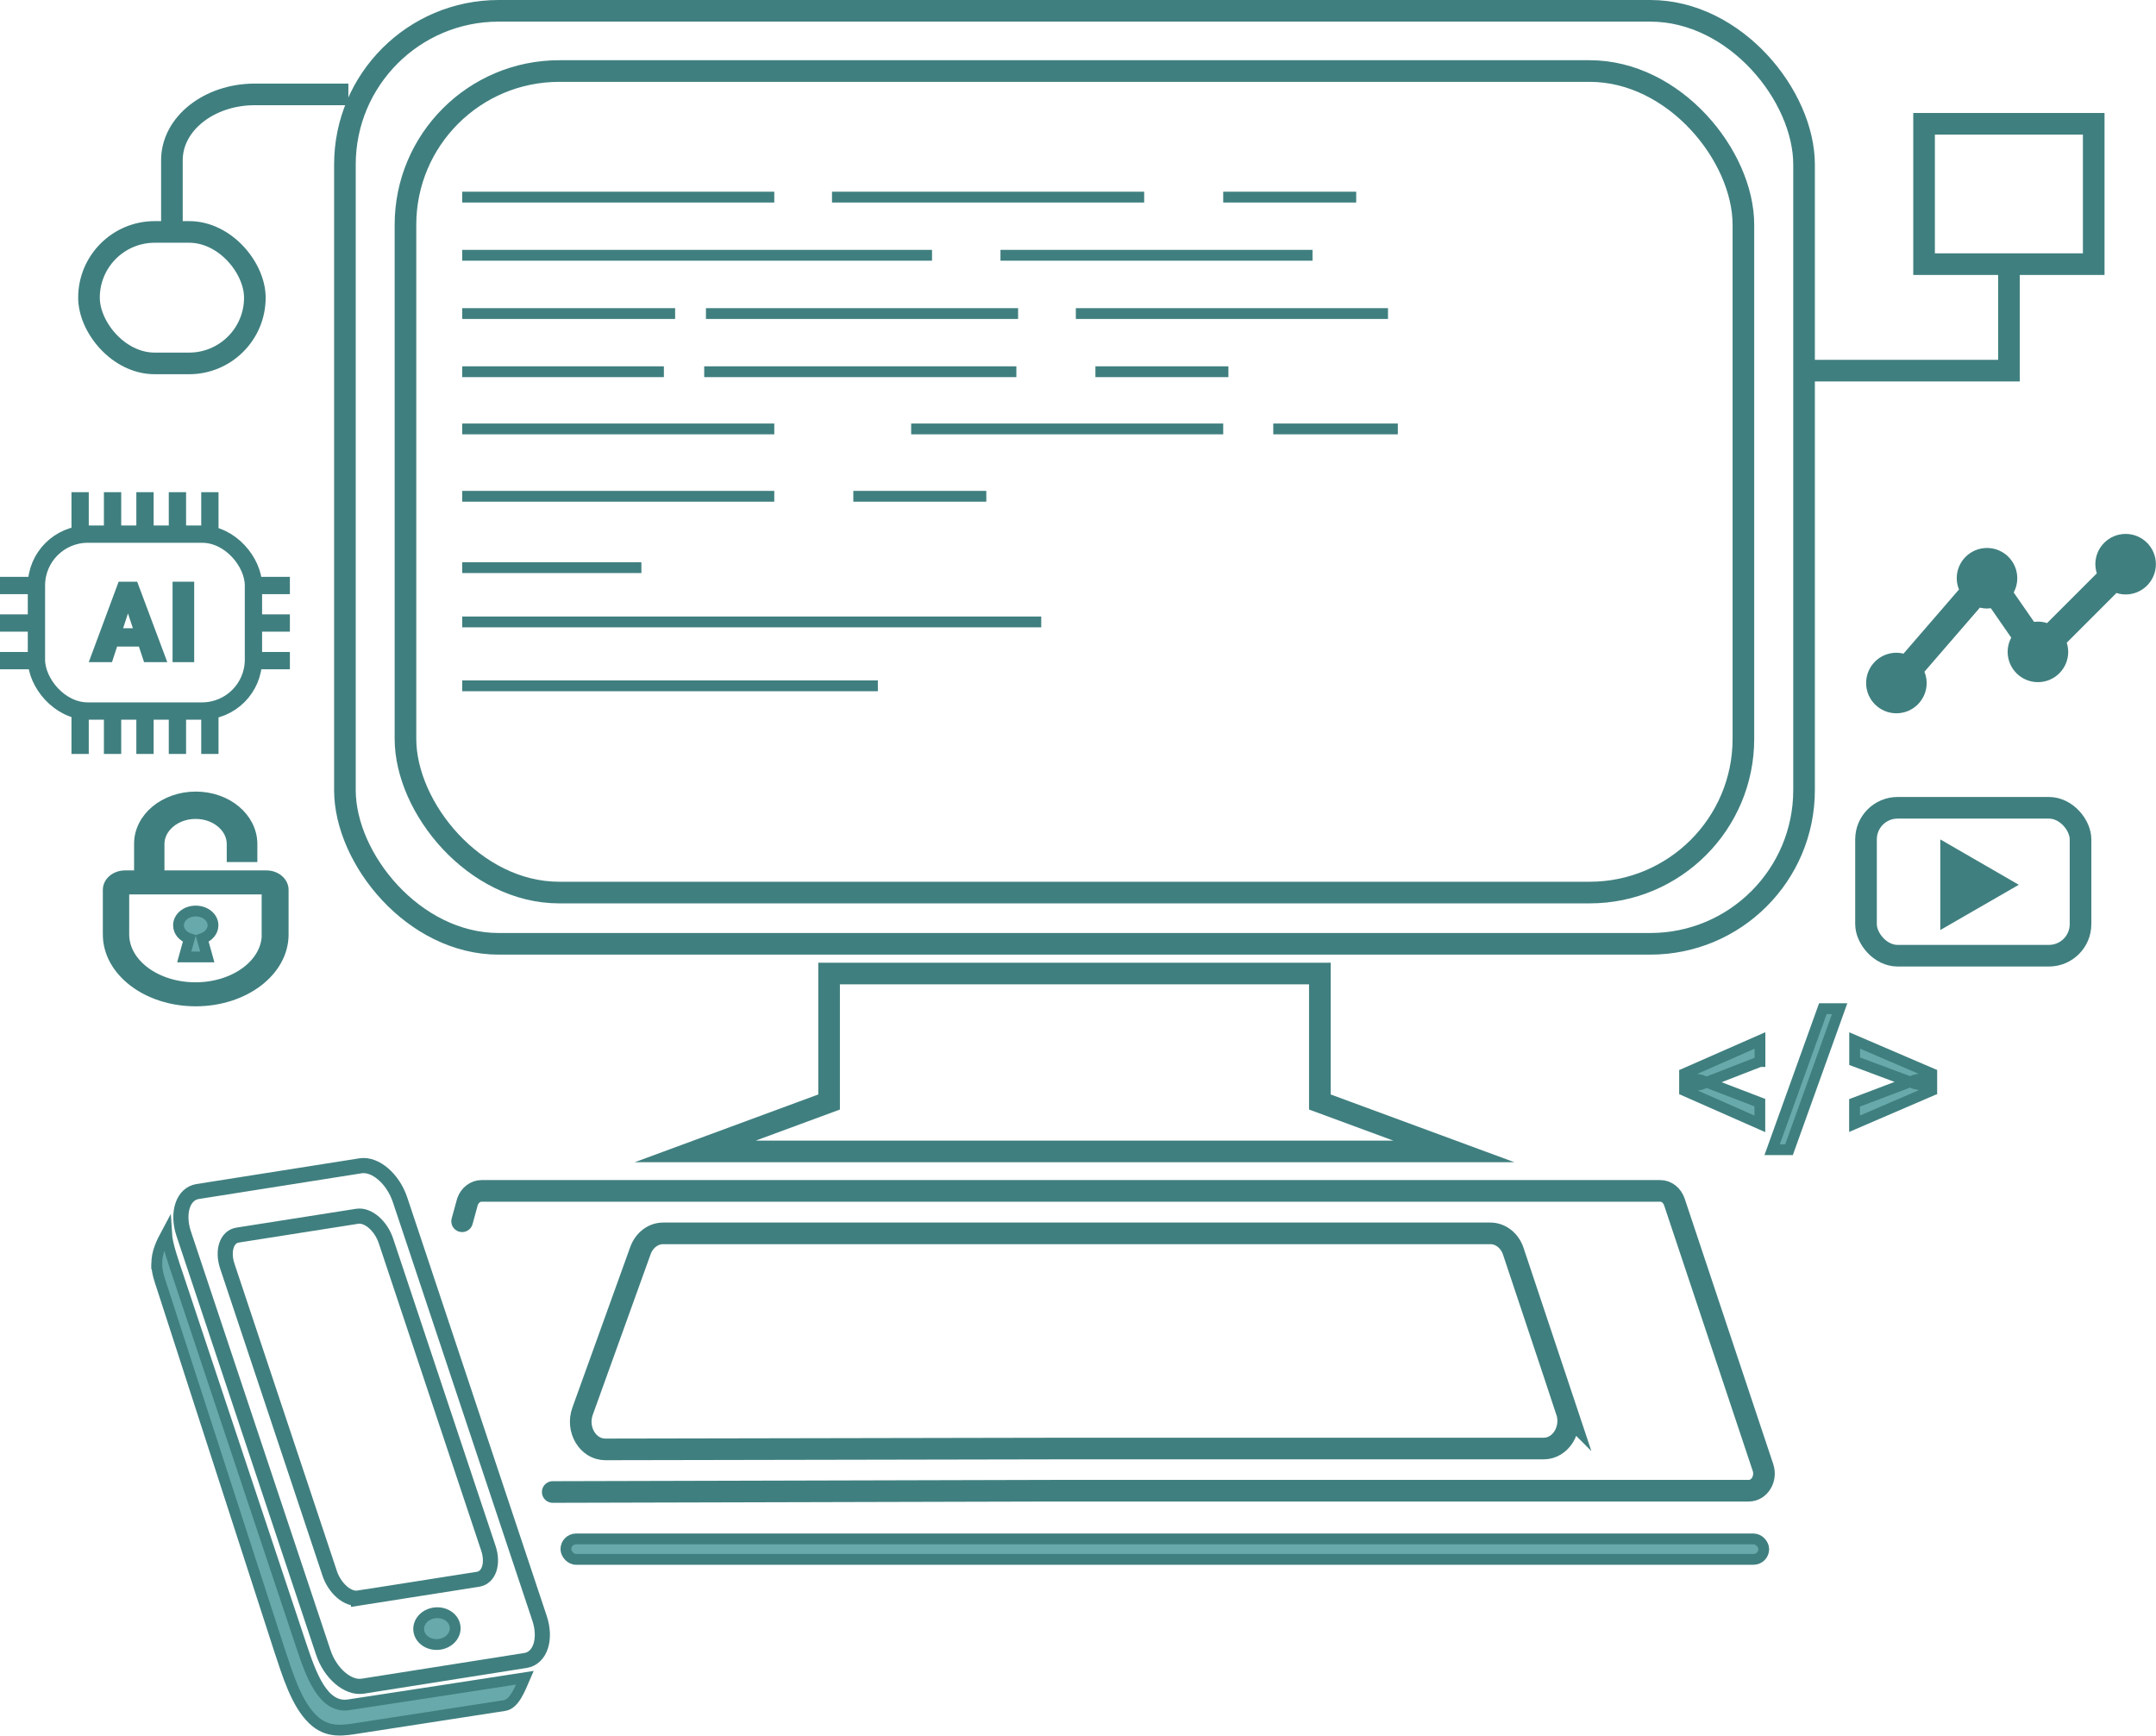
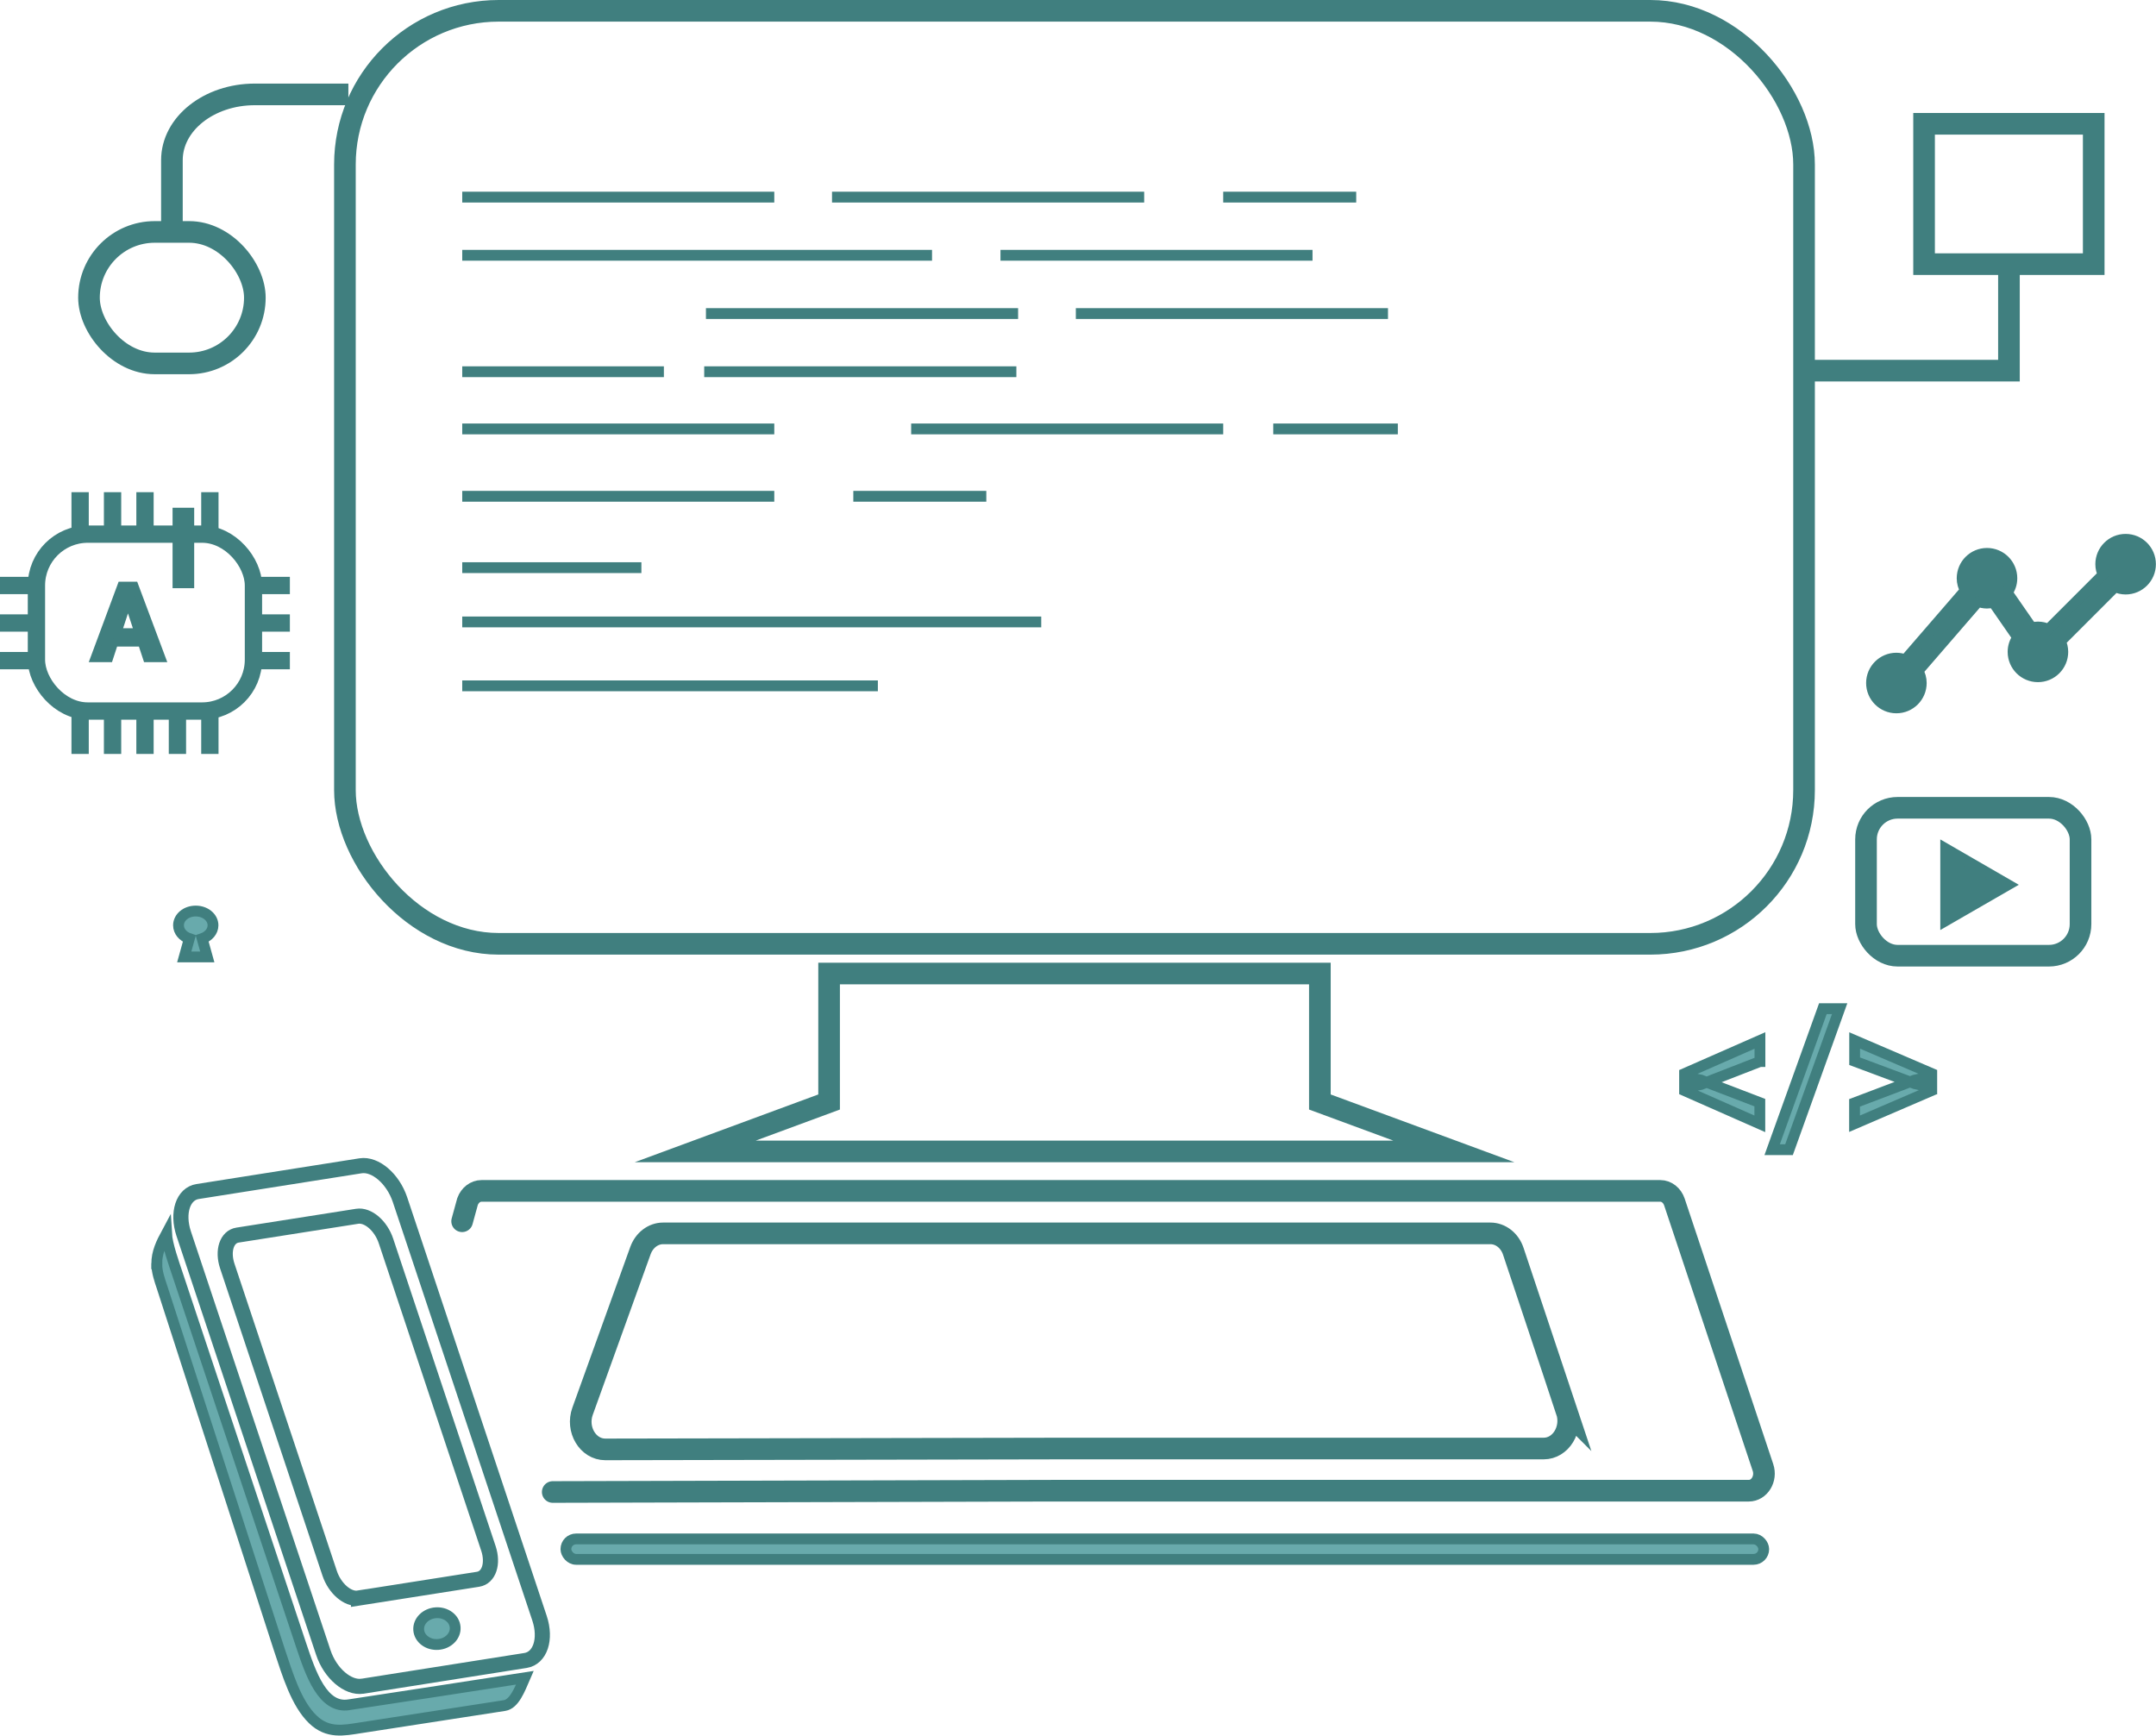
<svg xmlns="http://www.w3.org/2000/svg" id="_レイヤー_2" viewBox="0 0 199.4 160.52">
  <defs>
    <style>.cls-1{fill:#68aaac;}.cls-1,.cls-2,.cls-3,.cls-4,.cls-5,.cls-6,.cls-7,.cls-8{stroke:#407f7f;stroke-miterlimit:10;}.cls-2{stroke-linecap:round;}.cls-2,.cls-4,.cls-5,.cls-6,.cls-7{fill:none;}.cls-2,.cls-7{stroke-width:2px;}.cls-3,.cls-8{fill:#407f7f;}.cls-5{stroke-width:1.4px;}.cls-6{stroke-width:1.6px;}.cls-8{stroke-width:.6px;}</style>
  </defs>
  <g id="_企画">
    <rect class="cls-6" x="3.37" y="49.4" width="20.07" height="16.36" rx="4.75" ry="4.75" />
    <polygon class="cls-7" points="122.07 90.04 76.68 90.04 76.68 101.92 64.3 106.49 134.46 106.49 122.07 101.92 122.07 90.04" />
    <rect class="cls-7" x="31.9" y="1" width="134.95" height="86.29" rx="14.22" ry="14.22" />
-     <rect class="cls-7" x="37.5" y="6.57" width="123.74" height="75.98" rx="14.22" ry="14.22" />
    <line class="cls-4" x1="42.75" y1="52.5" x2="59.32" y2="52.5" />
    <line class="cls-4" x1="42.75" y1="57.52" x2="96.3" y2="57.52" />
    <line class="cls-4" x1="42.75" y1="18.23" x2="71.61" y2="18.23" />
    <line class="cls-4" x1="76.95" y1="18.23" x2="105.82" y2="18.23" />
    <line class="cls-4" x1="113.13" y1="18.23" x2="125.43" y2="18.23" />
-     <line class="cls-4" x1="42.75" y1="29" x2="62.44" y2="29" />
    <line class="cls-4" x1="65.29" y1="29" x2="94.16" y2="29" />
    <line class="cls-4" x1="99.5" y1="29" x2="128.37" y2="29" />
    <line class="cls-4" x1="42.75" y1="34.38" x2="61.4" y2="34.38" />
    <line class="cls-4" x1="65.13" y1="34.38" x2="94" y2="34.38" />
-     <line class="cls-4" x1="101.31" y1="34.38" x2="113.61" y2="34.38" />
    <line class="cls-4" x1="42.75" y1="23.61" x2="86.2" y2="23.61" />
    <line class="cls-4" x1="92.53" y1="23.61" x2="121.39" y2="23.61" />
    <line class="cls-4" x1="42.75" y1="39.67" x2="71.61" y2="39.67" />
    <line class="cls-4" x1="117.76" y1="39.67" x2="129.28" y2="39.67" />
    <line class="cls-4" x1="42.75" y1="45.9" x2="71.61" y2="45.9" />
    <line class="cls-4" x1="78.92" y1="45.9" x2="91.22" y2="45.9" />
    <line class="cls-4" x1="42.75" y1="63.43" x2="81.19" y2="63.43" />
    <line class="cls-4" x1="84.27" y1="39.67" x2="113.13" y2="39.67" />
    <rect class="cls-7" x="177.95" y="11.45" width="15.69" height="12.98" />
    <polyline class="cls-7" points="185.8 24.63 185.8 34.28 167.23 34.28" />
    <rect class="cls-7" x="8.23" y="21.45" width="15.34" height="12.16" rx="6.08" ry="6.08" />
    <path class="cls-7" d="M15.9,21.39v-6.58c0-3.36,3.43-6.08,7.67-6.08h8.65" />
    <path class="cls-1" d="M162.76,98.18l-5.45,2.12-1.5.29v-1.3l6.96-3.06v1.95ZM157.31,99.89l5.45,2.09v1.96l-6.96-3.07v-1.3l1.5.32Z" />
    <path class="cls-1" d="M170.14,93.29l-4.68,13.04h-1.56l4.69-13.04h1.55Z" />
    <path class="cls-1" d="M177.08,100.22l-5.55-2.07v-1.92l7.13,3.06v1.3l-1.58-.37ZM171.52,102l5.57-2.11,1.56-.33v1.3l-7.13,3.07v-1.92Z" />
    <rect class="cls-7" x="172.58" y="74.71" width="19.84" height="13.68" rx="2.92" ry="2.92" />
    <polygon class="cls-3" points="185.71 81.83 179.95 78.5 179.95 85.15 185.71 81.83" />
    <path class="cls-3" d="M177.69,63.17c0-.41-.11-.78-.3-1.12l5.56-6.43c.26.1.53.16.82.16.2,0,.39-.03.58-.08l2.26,3.26c-.27.38-.43.83-.43,1.33,0,1.27,1.03,2.3,2.3,2.3s2.3-1.03,2.3-2.3c0-.35-.08-.68-.22-.97l5.06-5.06c.3.14.62.22.97.22,1.27,0,2.3-1.03,2.3-2.3s-1.03-2.3-2.3-2.3-2.3,1.03-2.3,2.3c0,.35.08.67.22.97l-5.06,5.06c-.3-.14-.62-.22-.97-.22-.2,0-.4.03-.58.08l-2.26-3.26c.27-.38.43-.83.43-1.33,0-1.27-1.03-2.3-2.3-2.3s-2.3,1.03-2.3,2.3c0,.41.11.78.3,1.12l-5.56,6.43c-.26-.1-.53-.16-.82-.16-1.27,0-2.3,1.03-2.3,2.3s1.03,2.3,2.3,2.3,2.3-1.03,2.3-2.3Z" />
-     <path class="cls-3" d="M24.62,81h-9.91v-2.94c0-.78.38-1.48.99-1.99.61-.51,1.45-.83,2.39-.83.94,0,1.77.31,2.39.83.61.51.99,1.21.99,1.99v1.17h1.83v-1.17c0-1.2-.58-2.29-1.52-3.08-.94-.79-2.25-1.27-3.68-1.27-1.43,0-2.74.49-3.68,1.27-.94.78-1.53,1.88-1.52,3.08v2.94h-1.33c-.86,0-1.56.58-1.56,1.3v4.12c0,3.4,3.62,6.15,8.09,6.15s8.09-2.75,8.09-6.15v-4.12c0-.72-.7-1.3-1.56-1.3ZM24.71,86.42c0,2.72-2.97,4.93-6.63,4.93s-6.63-2.21-6.63-4.93v-4.12s.04-.08.09-.08h13.07c.05,0,.09.03.09.08v4.12Z" />
    <path class="cls-1" d="M18.09,84.26c-.88,0-1.58.59-1.58,1.32,0,.56.41,1.03,1,1.23l-.47,1.69h2.13l-.47-1.69c.58-.2,1-.67,1-1.23,0-.73-.71-1.32-1.59-1.32Z" />
    <path class="cls-8" d="M12,55.27l-1.86,5.67h-1.5l2.54-6.84h.95l-.14,1.17ZM13.46,58.4v1.1h-3.61v-1.1h3.61ZM13.54,60.94l-1.87-5.67-.15-1.17h.96l2.56,6.84h-1.5Z" />
-     <path class="cls-8" d="M17.66,54.1v6.84h-1.4v-6.84h1.4Z" />
+     <path class="cls-8" d="M17.66,54.1h-1.4v-6.84h1.4Z" />
    <line class="cls-6" x1="13.41" y1="49.57" x2="13.41" y2="45.52" />
    <line class="cls-6" x1="7.41" y1="49.57" x2="7.41" y2="45.52" />
    <line class="cls-6" x1="19.41" y1="49.57" x2="19.41" y2="45.52" />
    <line class="cls-6" x1="10.41" y1="49.57" x2="10.41" y2="45.52" />
-     <line class="cls-6" x1="16.41" y1="49.57" x2="16.41" y2="45.52" />
    <line class="cls-6" x1="13.41" y1="69.73" x2="13.41" y2="65.68" />
    <line class="cls-6" x1="7.41" y1="69.73" x2="7.41" y2="65.68" />
    <line class="cls-6" x1="19.41" y1="69.73" x2="19.41" y2="65.68" />
    <line class="cls-6" x1="10.41" y1="69.73" x2="10.41" y2="65.68" />
    <line class="cls-6" x1="16.41" y1="69.73" x2="16.41" y2="65.68" />
    <line class="cls-6" x1="23.28" y1="57.62" x2="26.81" y2="57.62" />
    <line class="cls-6" y1="57.62" x2="3.54" y2="57.62" />
    <line class="cls-6" x1="23.28" y1="61.1" x2="26.81" y2="61.1" />
    <line class="cls-6" y1="61.1" x2="3.54" y2="61.1" />
    <line class="cls-6" x1="23.28" y1="54.15" x2="26.81" y2="54.15" />
    <line class="cls-6" y1="54.15" x2="3.54" y2="54.15" />
    <path class="cls-2" d="M51.12,137.99l46.4-.12h64.22c.98,0,1.66-1.11,1.31-2.15l-8.19-24.55c-.21-.62-.73-1.03-1.31-1.03H44.54c-.57,0-1.08.39-1.3.99l-.5,1.82" />
    <rect class="cls-1" x="52.34" y="142.33" width="110.78" height="1.89" rx=".94" ry=".94" />
    <path class="cls-7" d="M144.89,130.5l-4.93-14.77c-.33-1-1.18-1.66-2.12-1.66H61.33c-.92,0-1.75.63-2.1,1.6l-5.35,14.85c-.61,1.69.49,3.53,2.1,3.53l42.52-.08h44.27c1.58,0,2.68-1.79,2.12-3.47Z" />
    <path class="cls-1" d="M14.5,116.9c-.02-1.06.45-1.99.9-2.83.06,1.06.7,2.82,1,3.73l11.44,34.32c.89,2.66,2,5.94,4.43,5.55.09,0,16.27-2.5,16.27-2.5-.46,1.06-.97,2.43-1.88,2.57l-13.33,2.06c-1.54.24-3.01.56-4.4-.78-1.54-1.49-2.34-4.18-3.11-6.49l-10.84-33.5c-.23-.68-.46-1.35-.49-2.13,0-.07,0-.01,0,0Z" />
    <path class="cls-5" d="M33.53,155.95c-1.36.21-2.99-1.19-3.63-3.12l-3.74-11.22-9.17-27.51c-.64-1.93-.06-3.69,1.29-3.9l15.07-2.38c1.36-.21,2.99,1.19,3.64,3.12l1.31,3.92,5.67,17.02,5.93,17.79c.64,1.93.06,3.68-1.29,3.9l-15.07,2.38Z" />
    <ellipse class="cls-1" cx="40.4" cy="150.63" rx="1.69" ry="1.47" transform="translate(-10.63 3.26) rotate(-4.09)" />
    <path class="cls-5" d="M33.16,147.8c-.99.16-2.2-.88-2.67-2.29l-2.74-8.23-6.73-20.19c-.47-1.42-.04-2.71.95-2.86l11.06-1.74c1-.16,2.2.87,2.67,2.29l.96,2.88,4.16,12.49,4.35,13.05c.47,1.41.05,2.7-.95,2.86l-11.06,1.74Z" />
  </g>
</svg>